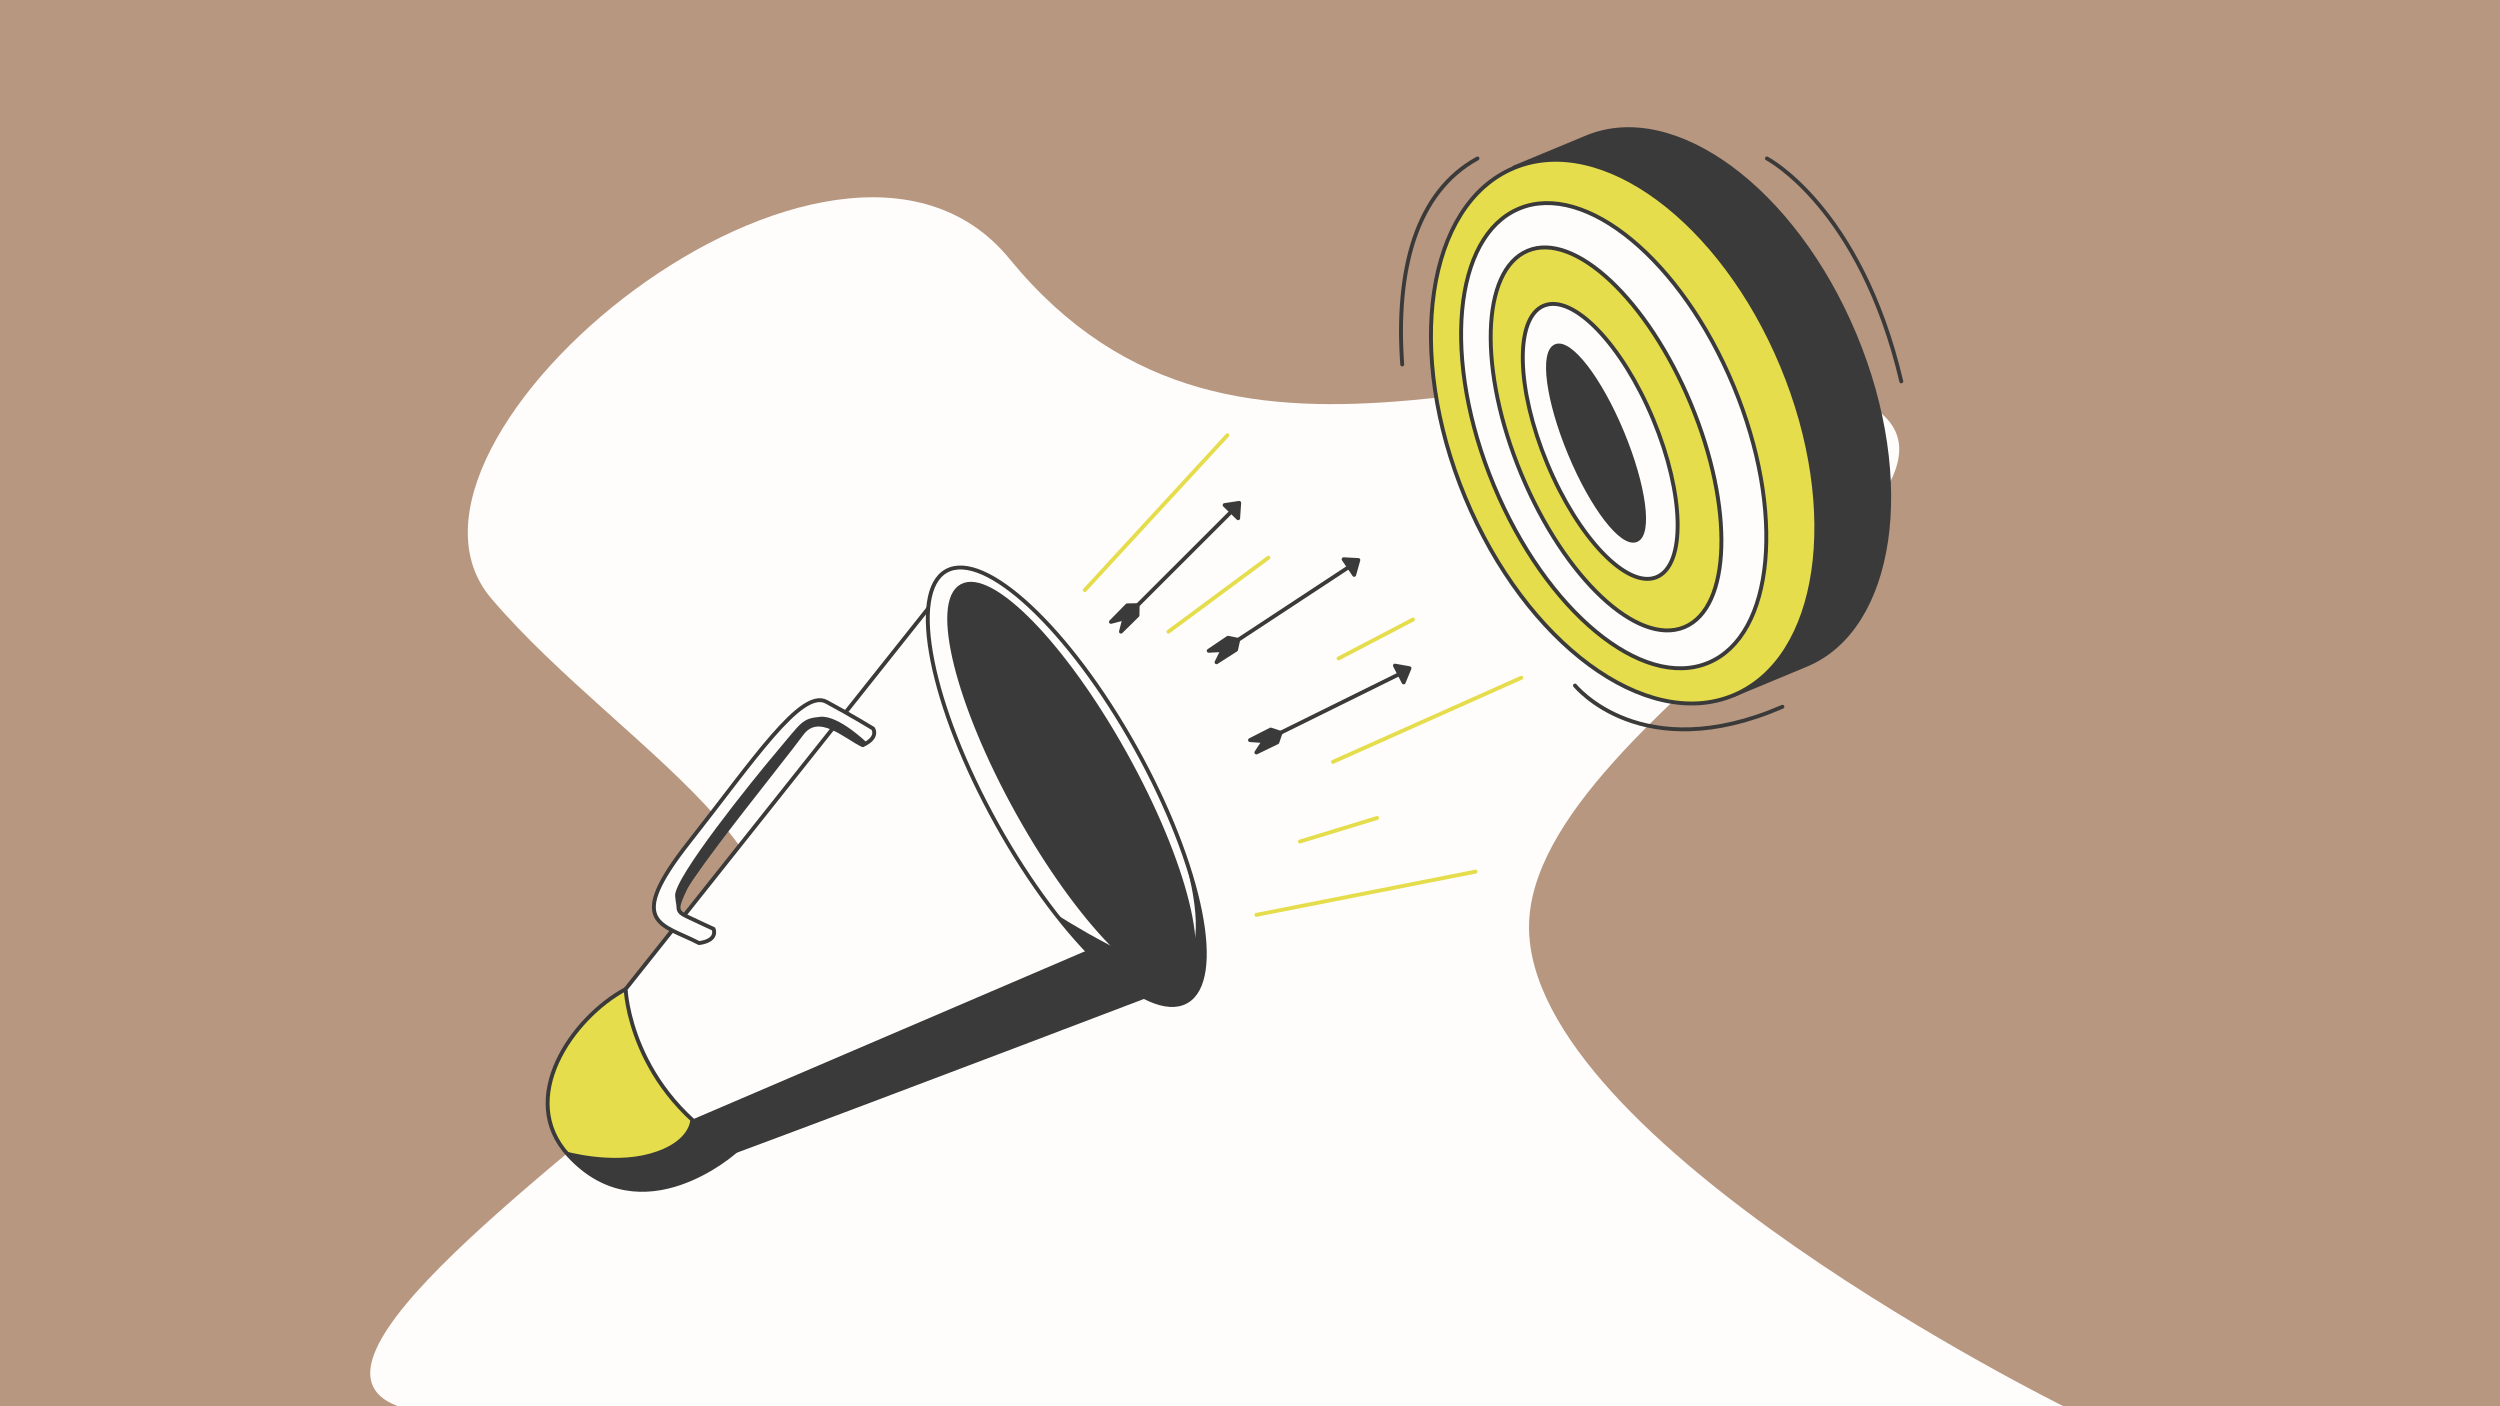
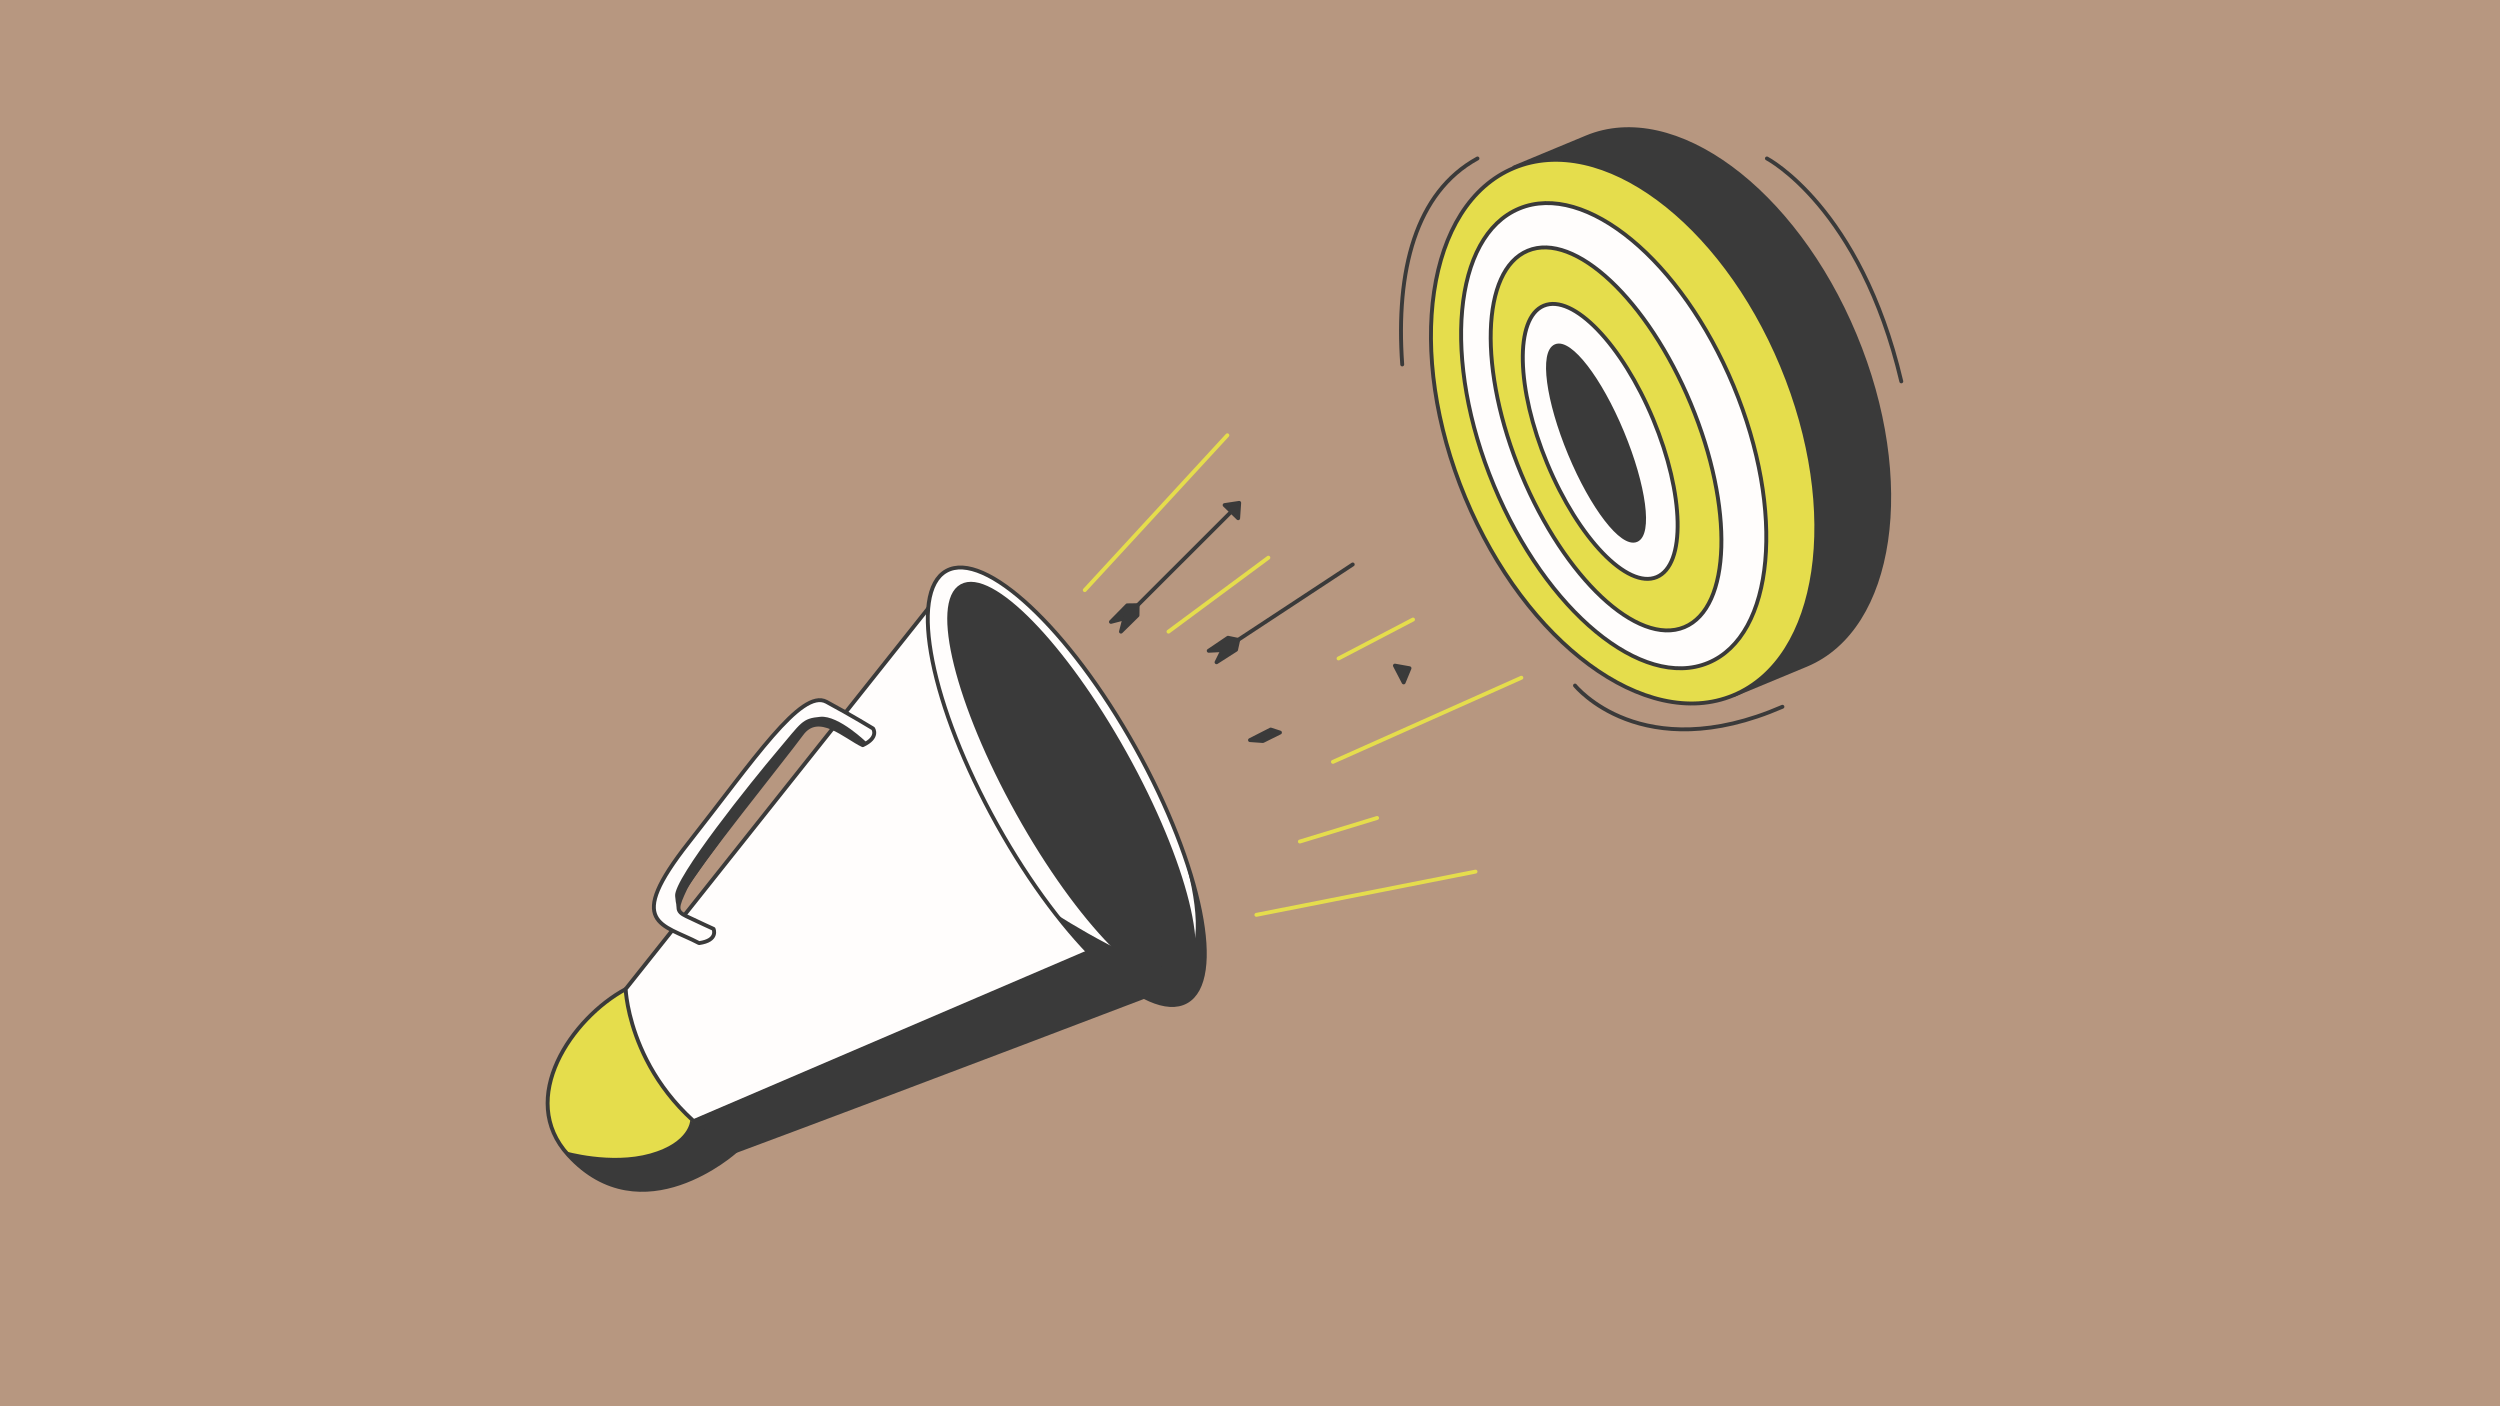
<svg xmlns="http://www.w3.org/2000/svg" version="1.1" id="What_is_Comparative_Advertising" x="0px" y="0px" viewBox="0 0 1920 1080" style="enable-background:new 0 0 1920 1080;" xml:space="preserve">
  <style type="text/css">
	.st0{fill:#B79780;}
	.st1{fill:#FFFDFC;}
	.st2{fill:#E5DD4C;stroke:#3A3A3A;stroke-width:3;stroke-linecap:round;stroke-linejoin:round;stroke-miterlimit:10;}
	.st3{fill:#FFFDFC;stroke:#3A3A3A;stroke-width:3;stroke-linecap:round;stroke-linejoin:round;stroke-miterlimit:10;}
	.st4{fill:#3A3A3A;stroke:#3A3A3A;stroke-width:3;stroke-linecap:round;stroke-linejoin:round;stroke-miterlimit:10;}
	.st5{fill:none;stroke:#E5DD4C;stroke-width:3;stroke-linecap:round;stroke-linejoin:round;stroke-miterlimit:10;}
	.st6{fill:none;stroke:#3A3A3A;stroke-width:3;stroke-linecap:round;stroke-linejoin:round;stroke-miterlimit:10;}
	.st7{fill:#3A3A3A;}
</style>
  <rect class="st0" width="1920" height="1080" />
-   <path class="st1" d="M775.3,198.8c-133.6-163.4-501.2,139.5-398,260.8s300.5,218.8,175.7,327.7s-336.8,260-247.2,292.7  c108.9,0,1279,0,1279,0s-411.6-203.1-410.5-368.7c1.1-165.5,429.7-351.5,232.4-412.7S953.3,416.5,775.3,198.8z" />
  <g>
    <path class="st2" d="M436.5,887.1c-39.9-43.4,2.8-105.4,44.1-127.5c20.8,1.7,84.3,124.5,84.3,124.5S493.1,948.9,436.5,887.1z" />
    <path class="st3" d="M726.5,450.1l-246,309.5c0,0,2.8,78,84.3,124.5c115.9-43,354.5-134,354.5-134L726.5,450.1z" />
    <ellipse transform="matrix(0.874 -0.487 0.487 0.874 -190.371 474.773)" class="st3" cx="818.4" cy="603.7" rx="60.8" ry="189.2" />
    <ellipse transform="matrix(0.874 -0.487 0.487 0.874 -188.791 476.426)" class="st4" cx="822.4" cy="601.5" rx="47" ry="173.4" />
    <path class="st3" d="M536.9,724.3c-28.4-14.9-57.5-14.3-7.9-77.3s86.3-118.5,105.7-108c19.5,10.5,35.8,20.5,35.8,20.5   s4.9,6.8-7.9,12.8c-13.2-6.2-34-26.5-47-8.6c-13,17.8-82.1,103.3-89.1,118.3c-7.1,15-7.6,17.7,0.7,21.7c8.3,4,20.8,9.7,20.8,9.7   S552,722.2,536.9,724.3z" />
  </g>
  <path class="st4" d="M1424.5,257.4c-46.6-111.9-138.8-179.9-206-151.9l-55.6,23.1l9.3,22.3c-25.3,49.9-23.8,129.2,8.9,207.8  c32.7,78.5,87.9,135.5,141.2,152.7l9.3,22.3l55.6-23.1C1454.4,482.6,1471.1,369.2,1424.5,257.4z" />
  <ellipse transform="matrix(0.923 -0.384 0.384 0.923 -31.483 504.768)" class="st2" cx="1247.3" cy="331.2" rx="131.8" ry="219.4" />
  <ellipse transform="matrix(0.923 -0.384 0.384 0.923 -33.28 502.094)" class="st3" cx="1239.7" cy="334.3" rx="99.7" ry="189" />
  <ellipse transform="matrix(0.923 -0.384 0.384 0.923 -34.676 500.016)" class="st2" cx="1233.8" cy="336.8" rx="70.5" ry="156.6" />
  <ellipse transform="matrix(0.923 -0.384 0.384 0.923 -35.745 498.425)" class="st3" cx="1229.3" cy="338.7" rx="44.1" ry="112.9" />
  <ellipse transform="matrix(0.923 -0.384 0.384 0.923 -36.496 497.307)" class="st4" cx="1226.1" cy="340" rx="21.7" ry="80.7" />
  <g>
    <line class="st2" x1="938" y1="499.9" x2="1038.9" y2="433.5" />
-     <polygon class="st4" points="1031.9,429.5 1043.2,430.1 1040,441.5  " />
    <polygon class="st4" points="950.9,491.7 949.3,499 934.3,508.6 938.7,499.7  " />
    <polygon class="st4" points="950.4,491.3 943.1,489.8 928.3,499.8 938.3,499.3  " />
  </g>
  <g>
-     <line class="st2" x1="969.6" y1="569.6" x2="1077.9" y2="516.1" />
    <polygon class="st4" points="1071.3,511.2 1082.5,513.2 1078,524.1  " />
-     <polygon class="st4" points="983.4,563.1 981,570.1 964.9,577.9 970.4,569.5  " />
    <polygon class="st4" points="983,562.6 975.9,560.3 960,568.4 969.9,569.1  " />
  </g>
  <g>
    <line class="st2" x1="862.7" y1="475.8" x2="948.2" y2="390.4" />
    <polygon class="st4" points="940.5,387.9 951.7,386.2 950.9,398  " />
    <polygon class="st4" points="873.7,465.2 873.6,472.6 860.9,485.1 863.4,475.4  " />
    <polygon class="st4" points="873.1,464.8 865.7,464.9 853.2,477.6 862.8,475.1  " />
  </g>
  <line class="st5" x1="1168.4" y1="520.5" x2="1023.7" y2="585.1" />
  <line class="st5" x1="897.4" y1="485.1" x2="974.1" y2="428.3" />
  <line class="st5" x1="942.6" y1="334.3" x2="833.1" y2="453.2" />
  <line class="st5" x1="964.9" y1="702.6" x2="1133.2" y2="669.4" />
  <line class="st5" x1="1057.6" y1="628.2" x2="998.3" y2="646.3" />
  <line class="st5" x1="1028" y1="505.7" x2="1085.2" y2="475.8" />
  <path class="st6" d="M1357,121.7c0,0,71.8,37.4,103.2,171.2" />
  <path class="st6" d="M1076.9,279.9c-5.1-72,10.2-132.1,57.8-158.2" />
  <path class="st6" d="M1209.6,526.5c0,0,51,63.3,159.3,16.3" />
  <path class="st7" d="M834.4,730.1L530.1,860.5l34.8,23.6l312.4-118C877.2,766.2,837,735.9,834.4,730.1z" />
  <path class="st7" d="M433.9,884.1c0,0,35.2,10.3,65.5,1.8c30.2-8.5,30.7-25.4,30.7-25.4l34.8,23.6c0,0-26.3,22.4-54.6,27.9  C481.9,917.5,450.9,909.5,433.9,884.1z" />
  <path class="st7" d="M908.9,656.1c9.7,32.5,16.4,75.8-2.7,85.5c-19.1,9.8-96.3-40.2-96.3-40.2s50.9,69.1,89.5,70.2  C938,772.9,924.5,694.9,908.9,656.1z" />
  <path class="st7" d="M665.9,570.5c0,0-21.7-21.3-35.9-20c-14.2,1.3-14.2,4-33.1,26.3c-18.9,22.3-79.6,97.7-78.4,111.3  c1.1,13.6,4.3,12.9,4.3,12.9s-4.1-2.7,3.4-16.3c7.6-13.6,81.6-113.1,90.5-122.5c8.9-9.4,18.6-6.1,29.5,0.5s16.3,9.6,16.3,9.6  L665.9,570.5z" />
</svg>